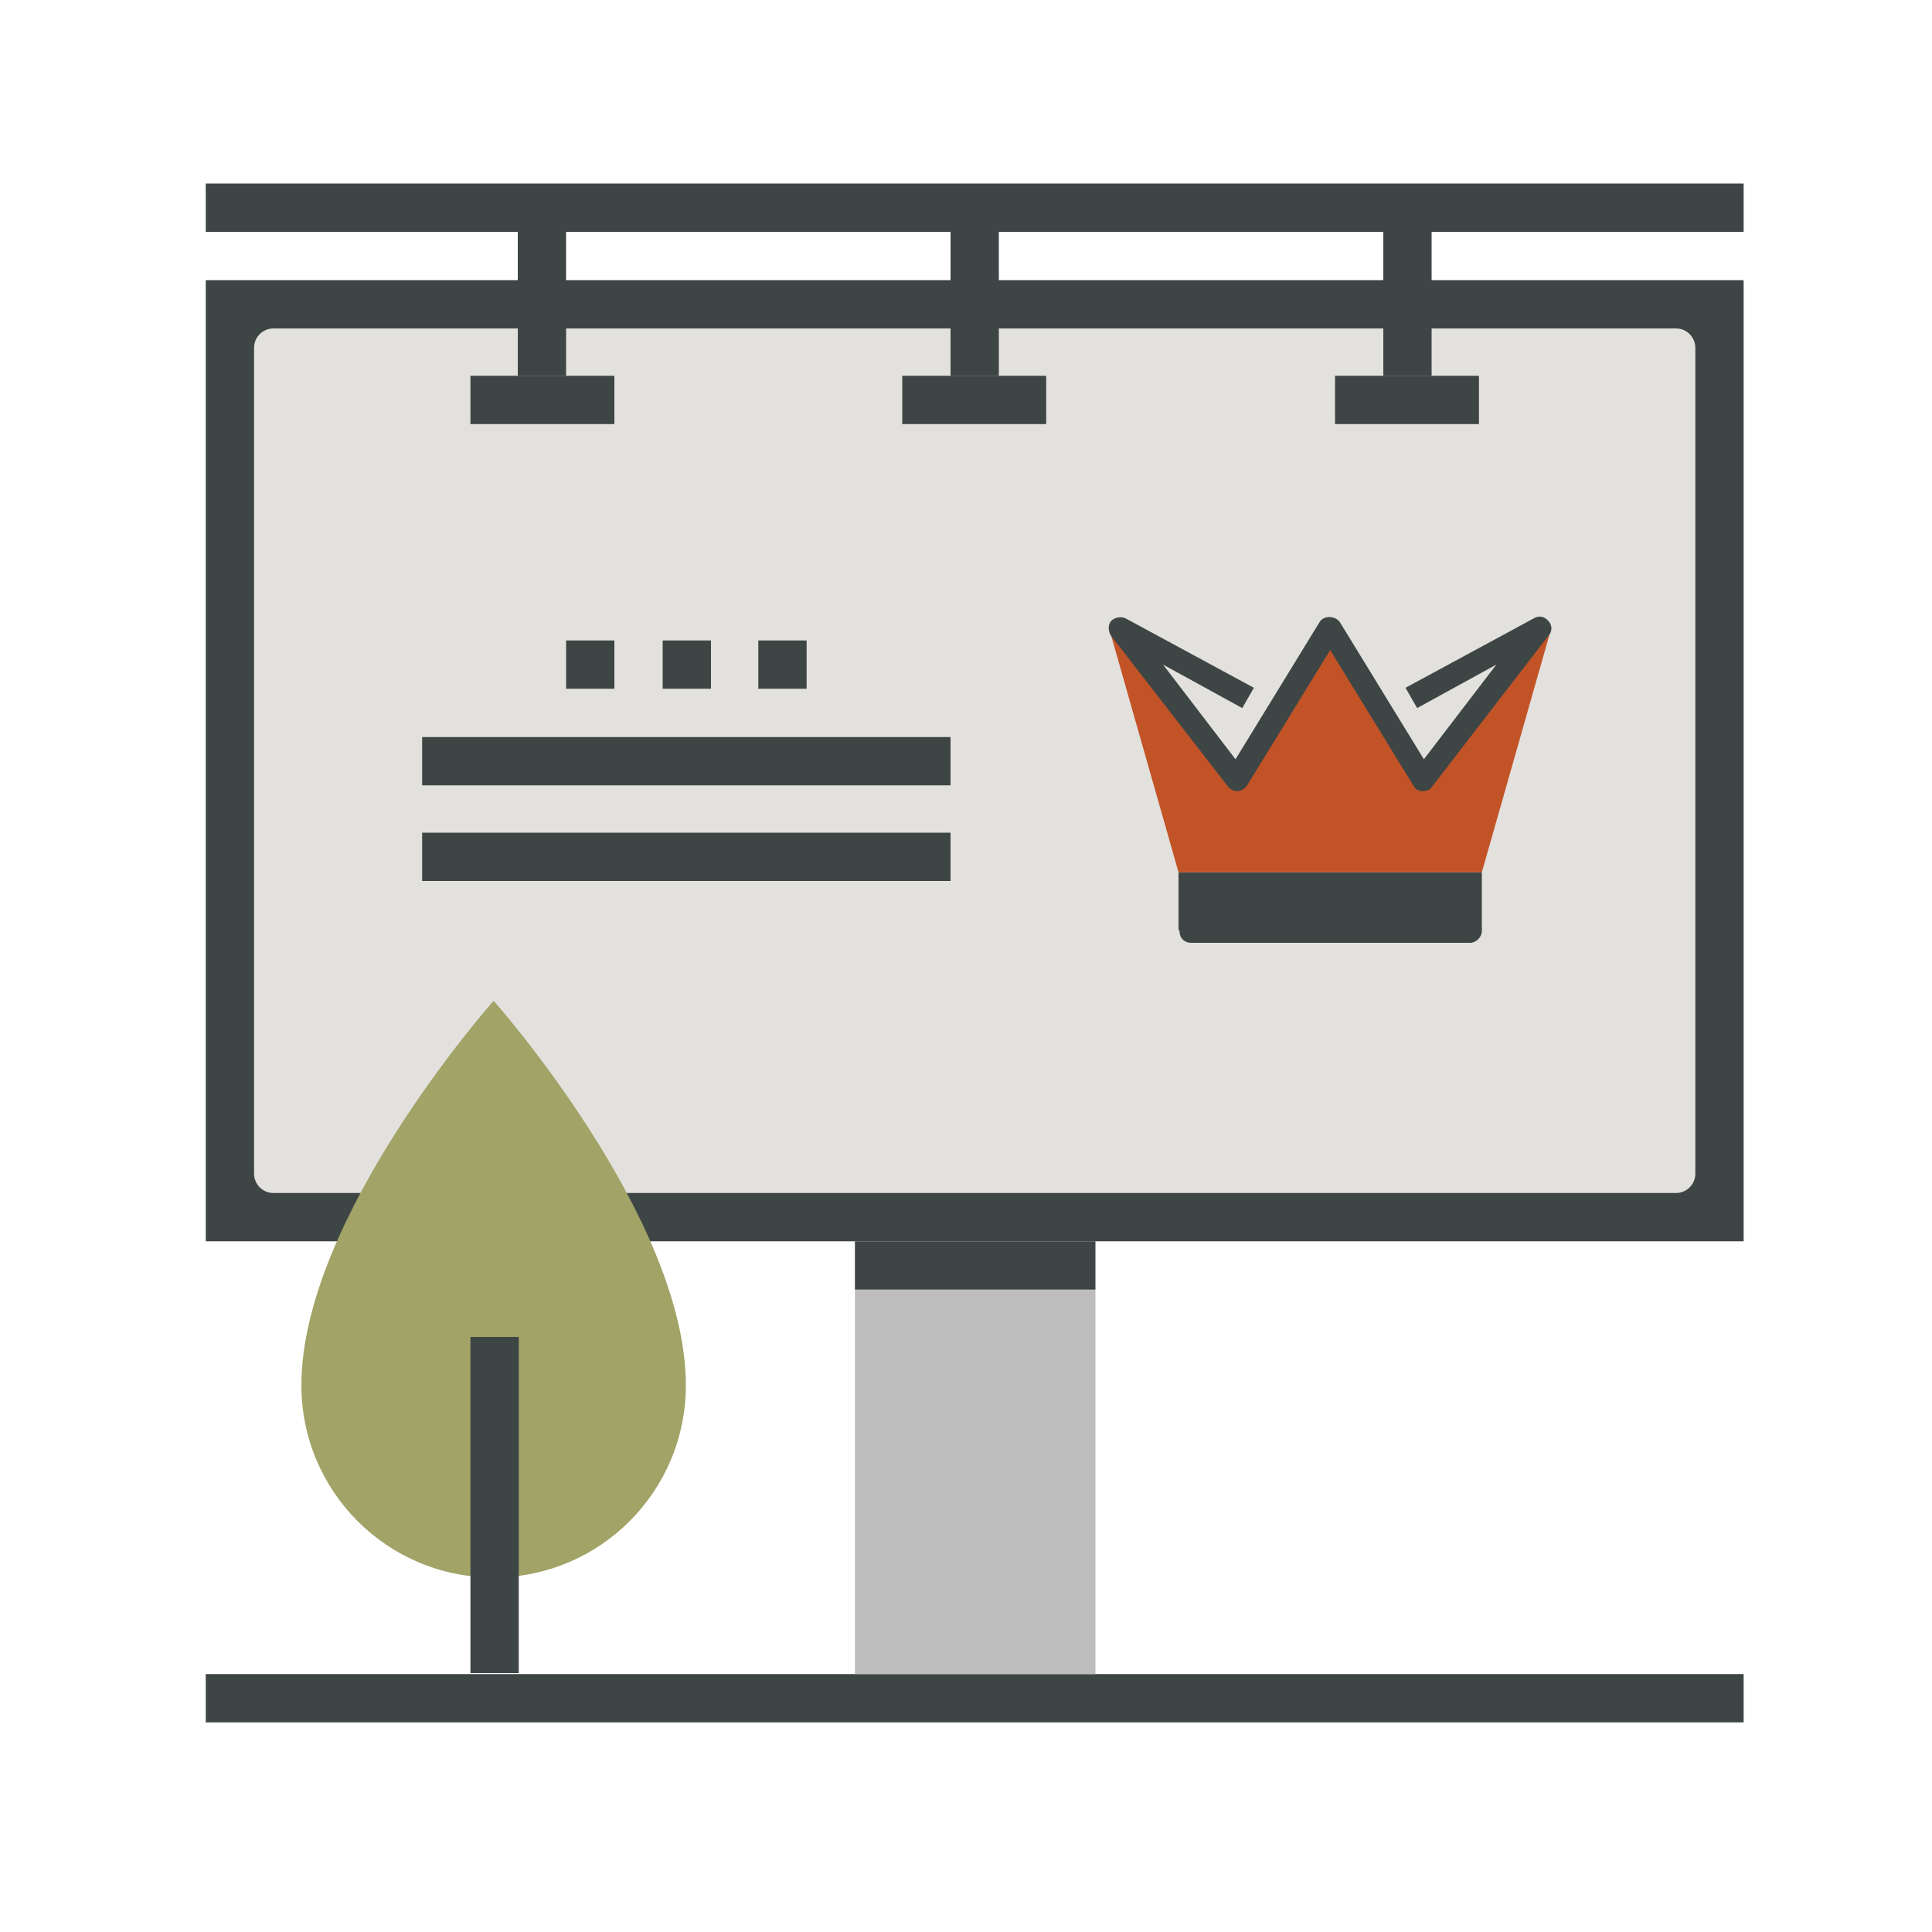
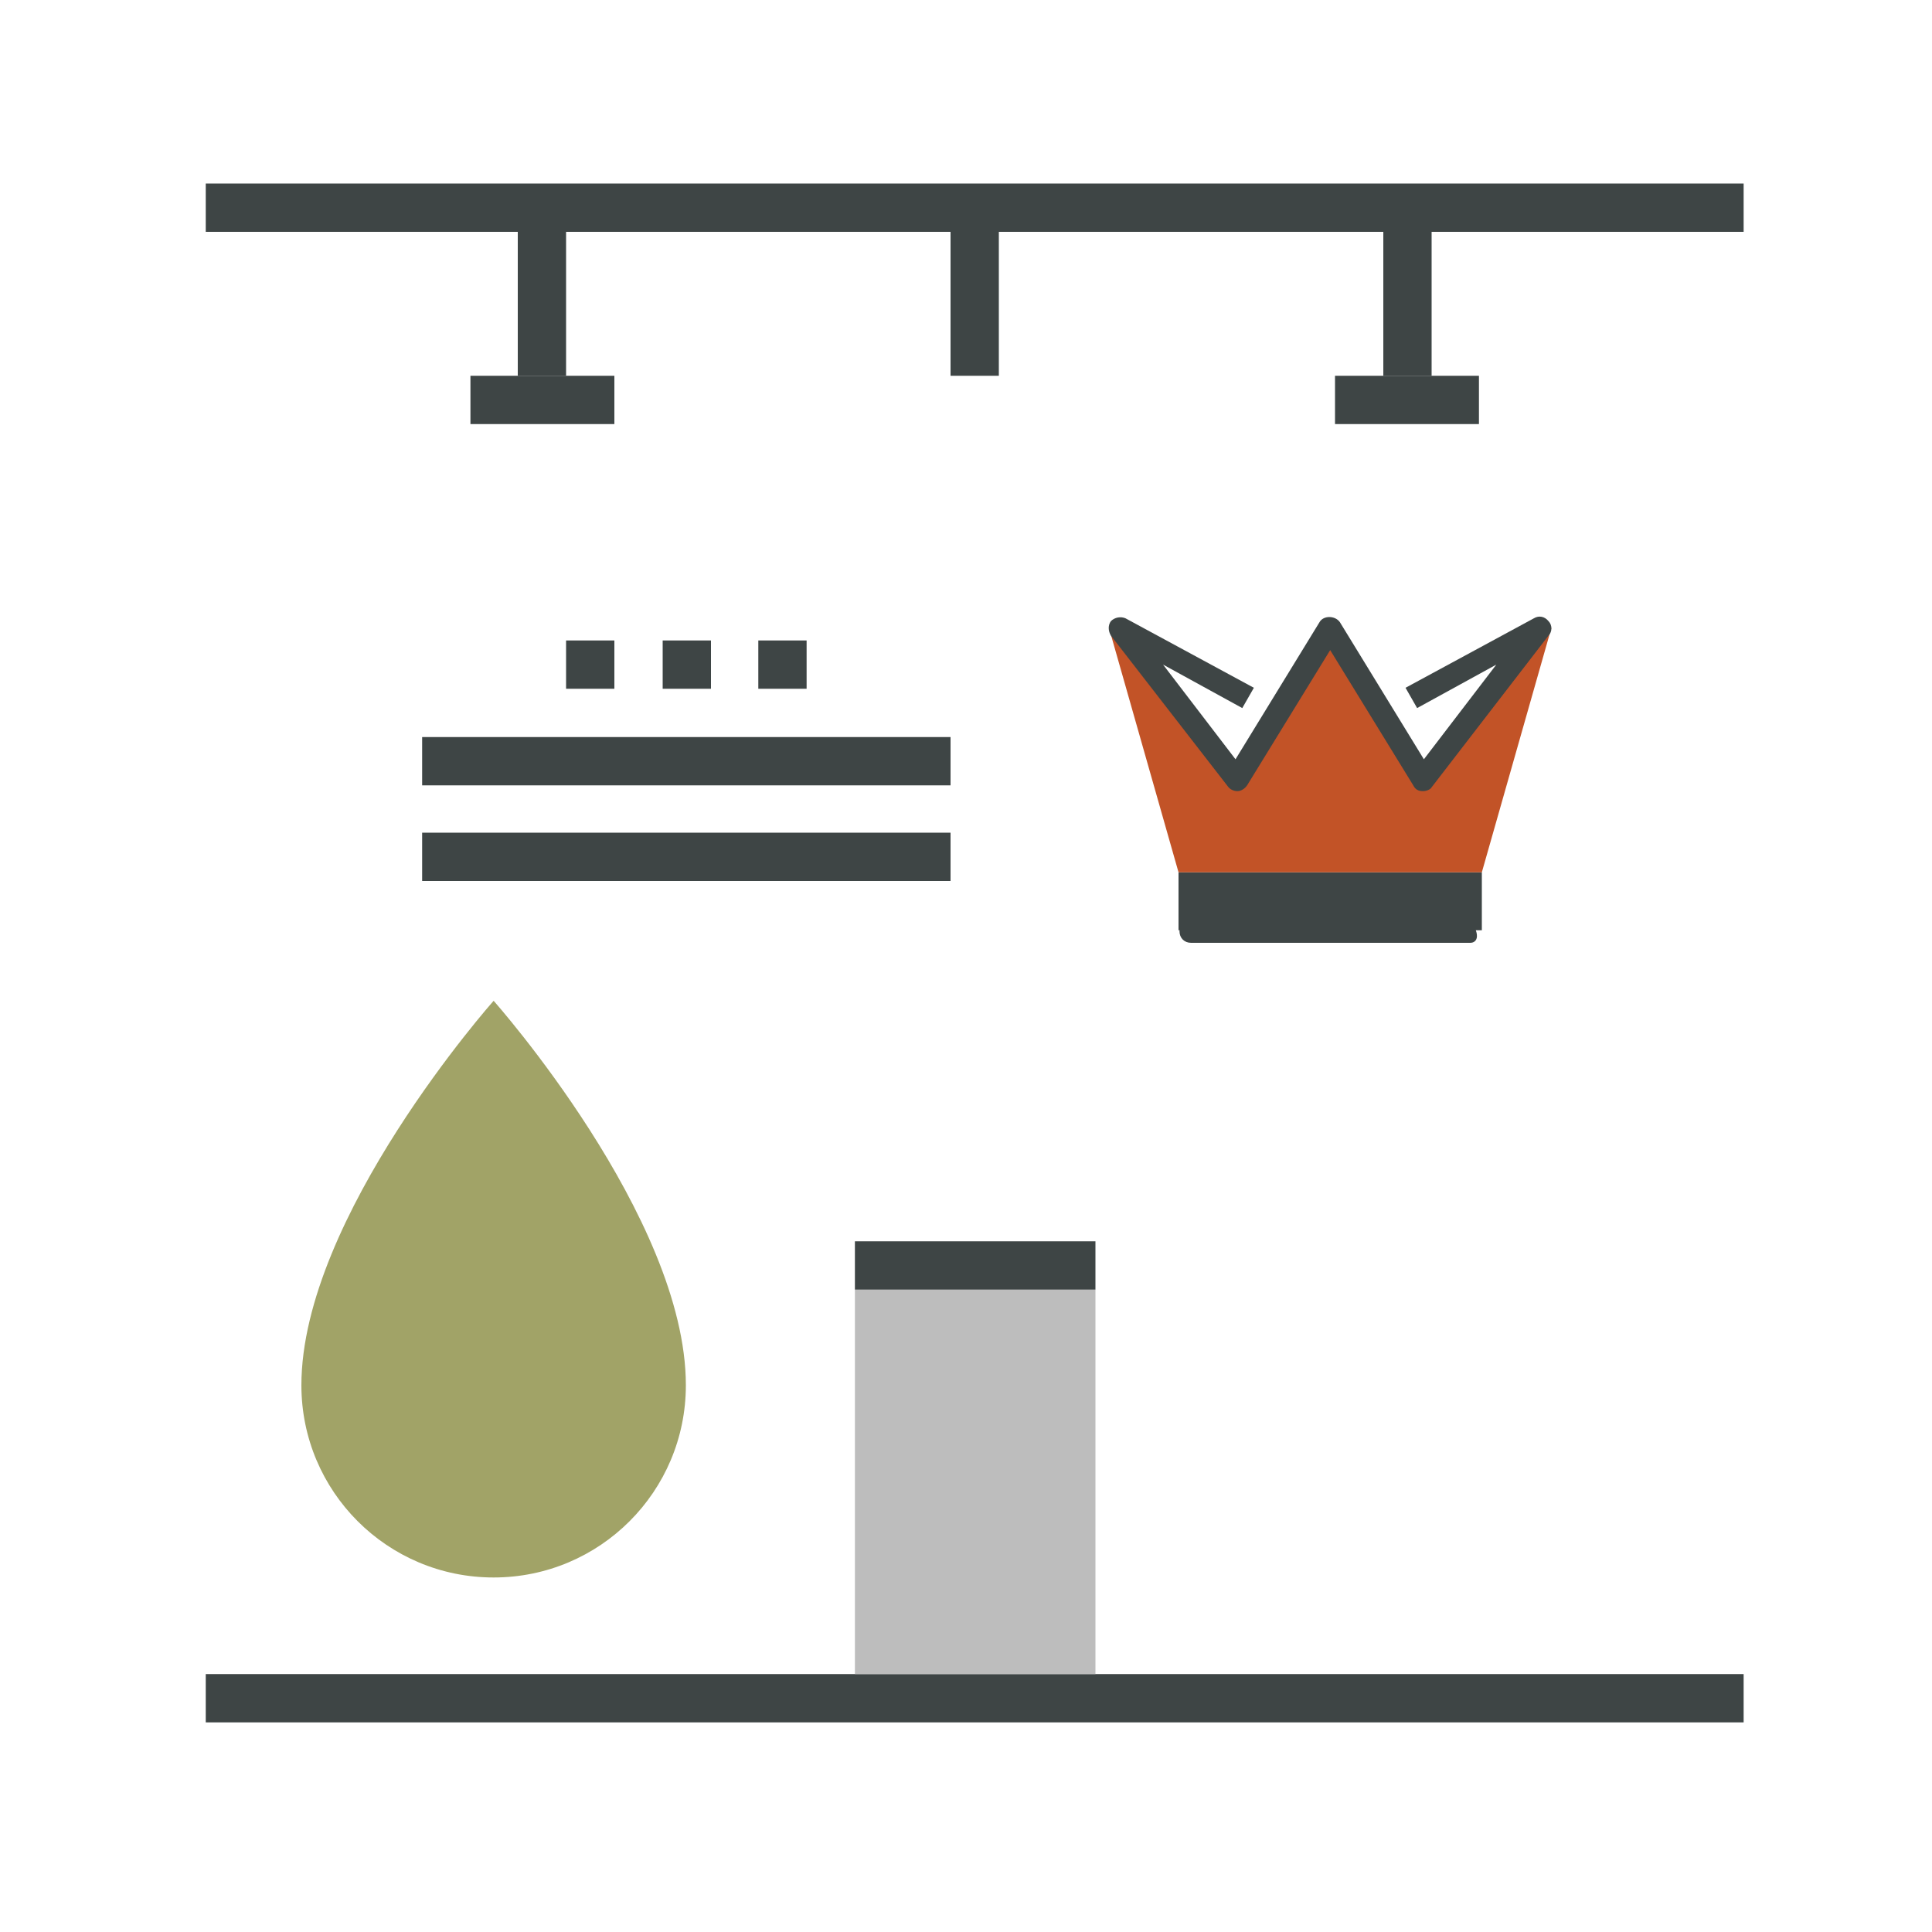
<svg xmlns="http://www.w3.org/2000/svg" version="1.1" id="Layer_5" x="0px" y="0px" viewBox="0 0 200 200" style="enable-background:new 0 0 200 200;" xml:space="preserve">
  <style type="text/css">
	.st0{fill:#3E4545;}
	.st1{fill:#E2E1DD;}
	.st2{fill:#BDBDBD;}
	.st3{fill:#A1A367;}
	.st4{fill:#C25327;}
</style>
  <g>
    <g>
      <rect x="21.3" y="173.3" class="st0" width="159.2" height="5" />
    </g>
    <g>
-       <rect x="21.3" y="29" class="st0" width="159.2" height="99.5" />
-     </g>
+       </g>
    <g>
-       <path class="st1" d="M173.5,123.5H28.3c-1.1,0-2-0.9-2-2V36c0-1.1,0.9-2,2-2h145.2c1.1,0,2,0.9,2,2v85.5    C175.5,122.6,174.6,123.5,173.5,123.5z" />
-     </g>
+       </g>
    <g>
      <g>
        <rect x="53.6" y="24" class="st0" width="5" height="14.9" />
      </g>
      <g>
        <rect x="48.7" y="38.9" class="st0" width="14.9" height="5" />
      </g>
      <g>
        <rect x="98.4" y="24" class="st0" width="5" height="14.9" />
      </g>
      <g>
-         <rect x="93.4" y="38.9" class="st0" width="14.9" height="5" />
-       </g>
+         </g>
      <g>
        <rect x="143.2" y="24" class="st0" width="5" height="14.9" />
      </g>
      <g>
        <rect x="138.2" y="38.9" class="st0" width="14.9" height="5" />
      </g>
      <g>
        <rect x="21.3" y="19" class="st0" width="159.2" height="5" />
      </g>
    </g>
    <g>
      <rect x="88.5" y="133.5" class="st2" width="24.9" height="39.8" />
    </g>
    <g>
      <path class="st3" d="M71,143.4c0,11-8.9,19.9-19.9,19.9s-19.9-8.9-19.9-19.9c0-17.4,19.9-39.8,19.9-39.8S71,126,71,143.4z" />
    </g>
    <g>
-       <rect x="48.7" y="138.4" class="st0" width="5" height="34.8" />
-     </g>
+       </g>
    <g>
      <rect x="58.6" y="66.3" class="st0" width="5" height="5" />
    </g>
    <g>
      <rect x="68.6" y="66.3" class="st0" width="5" height="5" />
    </g>
    <g>
      <rect x="78.5" y="66.3" class="st0" width="5" height="5" />
    </g>
    <g>
      <rect x="43.7" y="76.3" class="st0" width="54.7" height="5" />
    </g>
    <g>
      <rect x="43.7" y="86.2" class="st0" width="54.7" height="5" />
    </g>
    <g>
      <rect x="88.5" y="128.5" class="st0" width="24.9" height="5" />
    </g>
    <g>
      <g>
        <rect x="122" y="90.3" class="st0" width="31.4" height="6" />
      </g>
      <g>
        <polygon class="st4" points="153.4,90.3 160.6,65 159.4,65 147.3,80.7 137.7,65 128,80.7 116,65 114.8,65 122,90.3    " />
      </g>
      <g>
        <path class="st0" d="M147.3,81.9C147.3,81.9,147.3,81.9,147.3,81.9c-0.5,0-0.8-0.2-1-0.6l-8.6-14l-8.6,14c-0.2,0.3-0.6,0.6-1,0.6     c-0.4,0-0.8-0.2-1-0.5L115,65.8c-0.3-0.5-0.3-1.1,0-1.5c0.4-0.4,1-0.5,1.5-0.3l13.3,7.2l-1.2,2.1l-8.2-4.5l7.5,9.8l8.7-14.2     c0.4-0.7,1.6-0.7,2.1,0l8.7,14.2l7.5-9.8l-8.2,4.5l-1.2-2.1l13.3-7.2c0.5-0.3,1.1-0.2,1.5,0.3c0.4,0.4,0.4,1.1,0,1.5l-12.1,15.7     C148.1,81.7,147.7,81.9,147.3,81.9z" />
      </g>
      <g>
-         <path class="st0" d="M152.2,97.6h-28.9c-0.7,0-1.2-0.5-1.2-1.2c0-0.7,0.5-1.2,1.2-1.2h28.9c0.7,0,1.2,0.5,1.2,1.2     C153.4,97,152.8,97.6,152.2,97.6z" />
+         <path class="st0" d="M152.2,97.6h-28.9c-0.7,0-1.2-0.5-1.2-1.2c0-0.7,0.5-1.2,1.2-1.2h28.9C153.4,97,152.8,97.6,152.2,97.6z" />
      </g>
    </g>
  </g>
</svg>